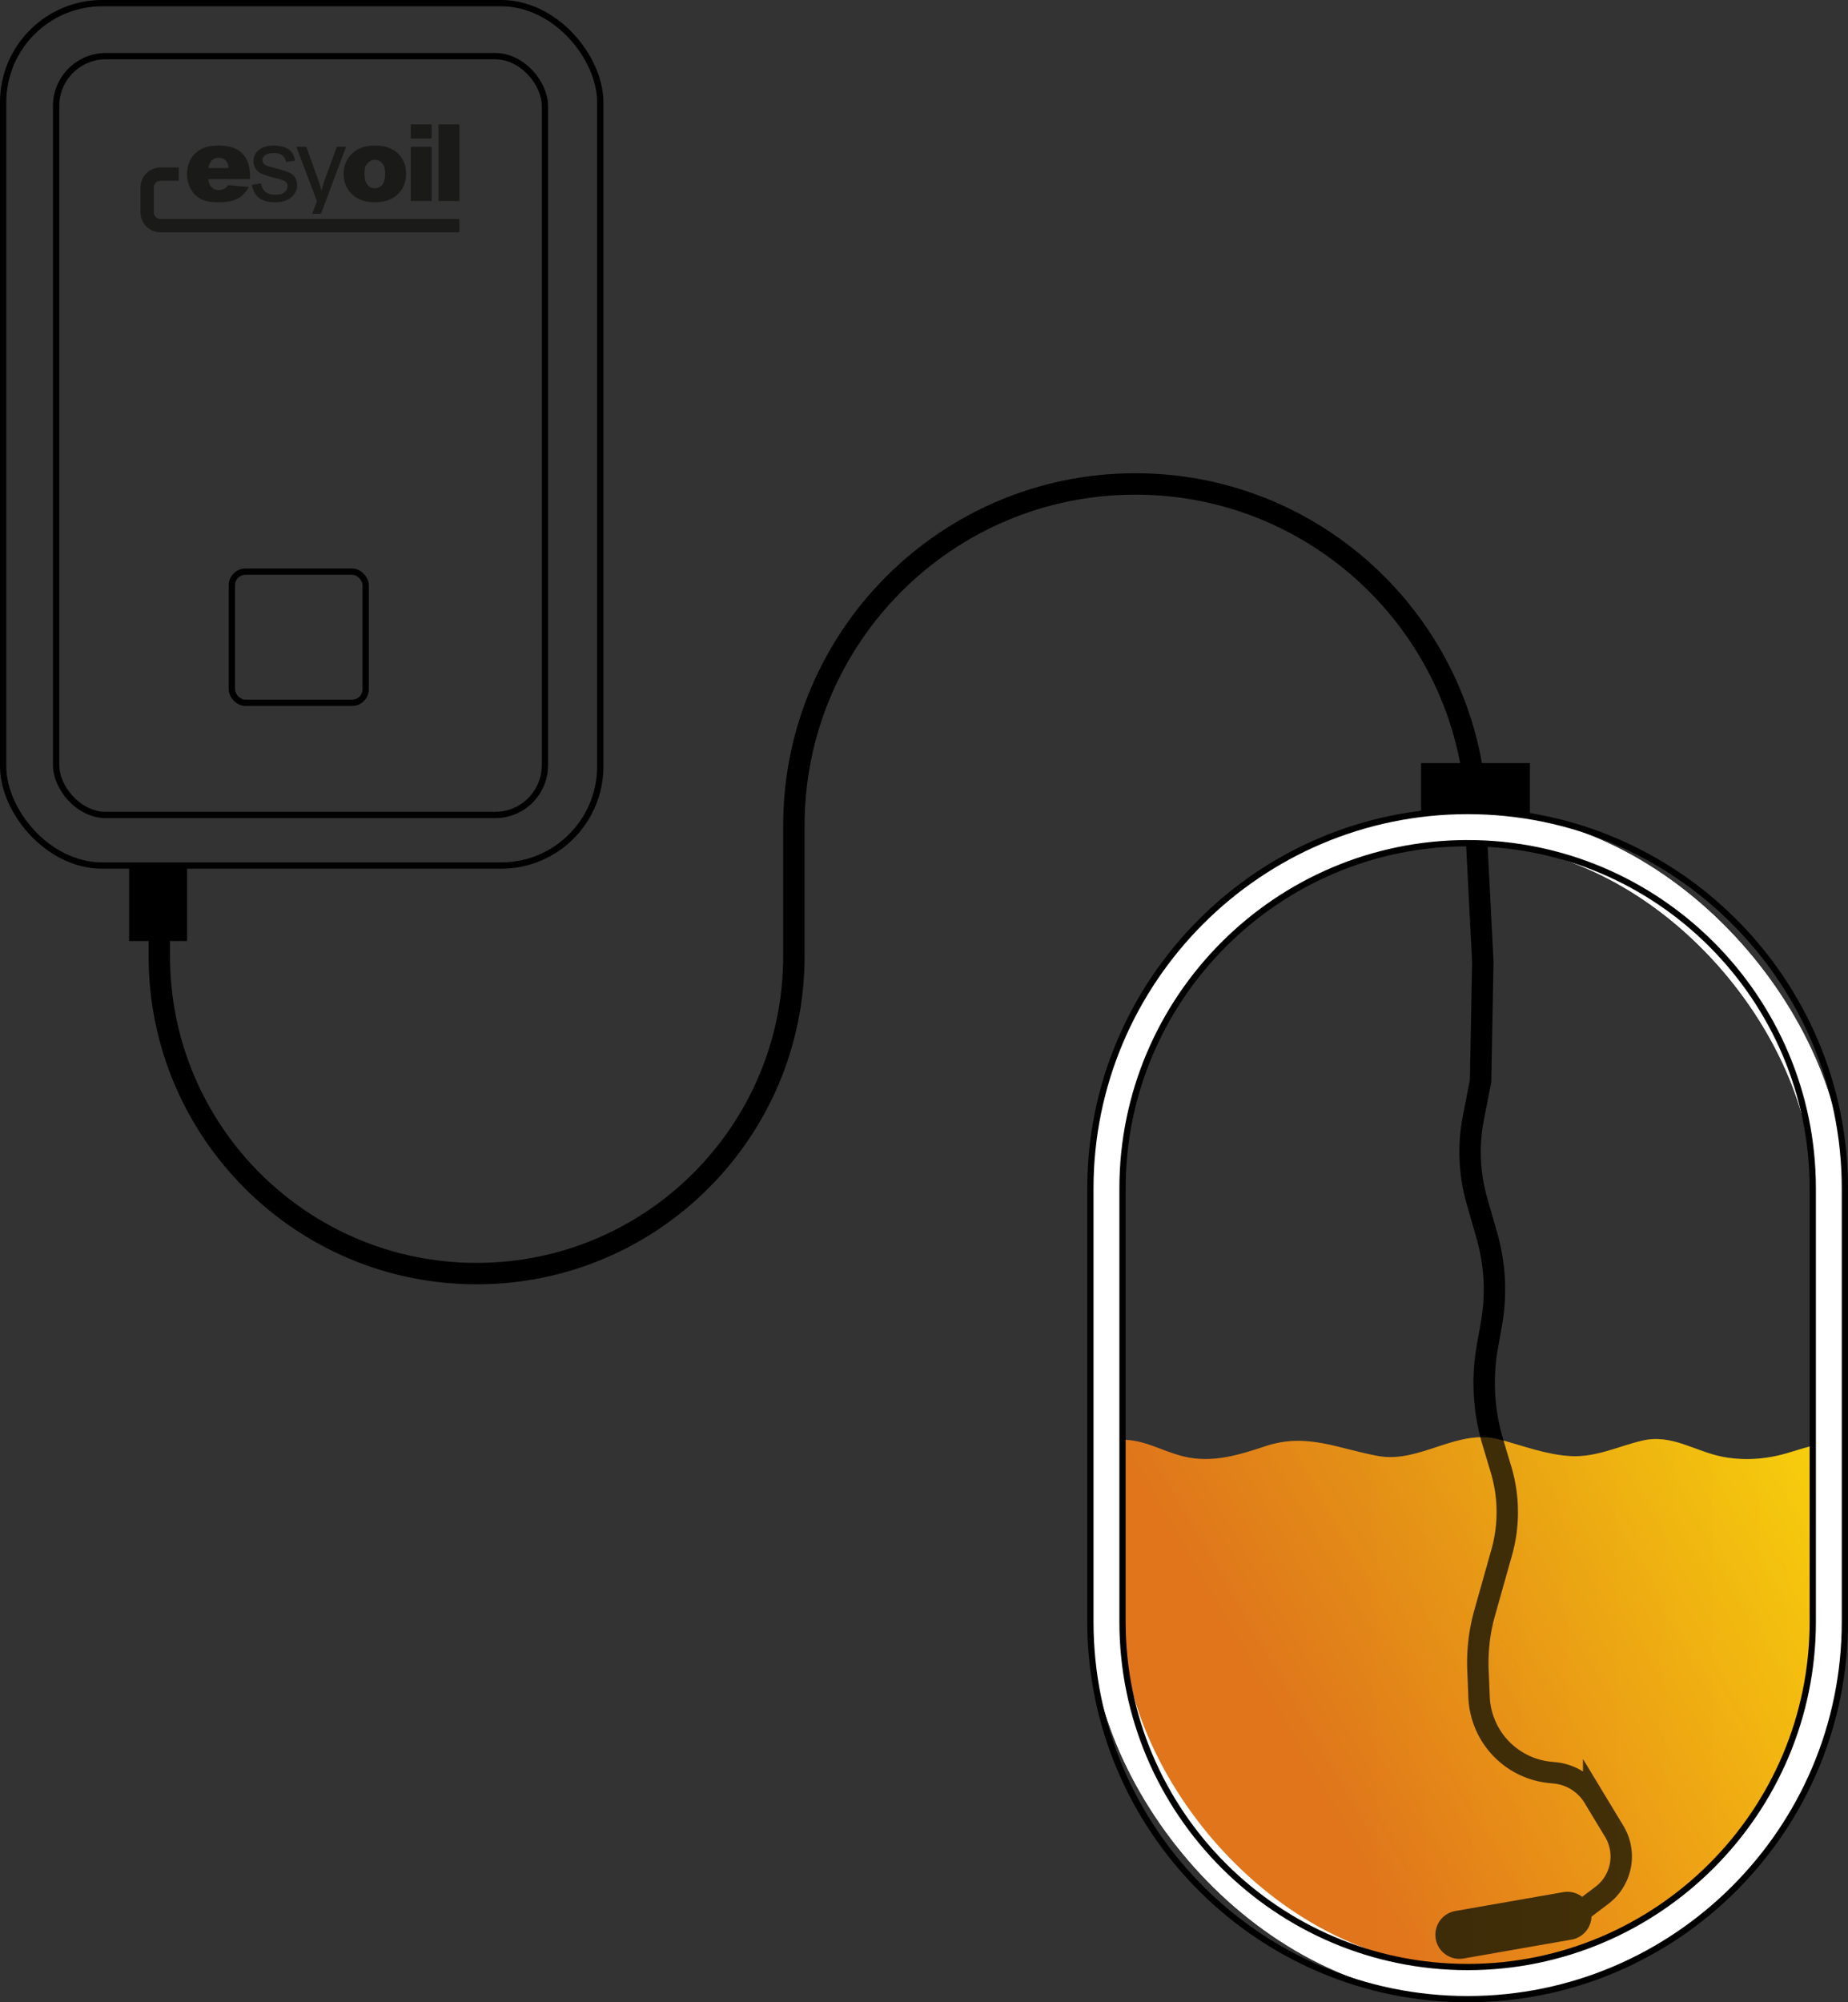
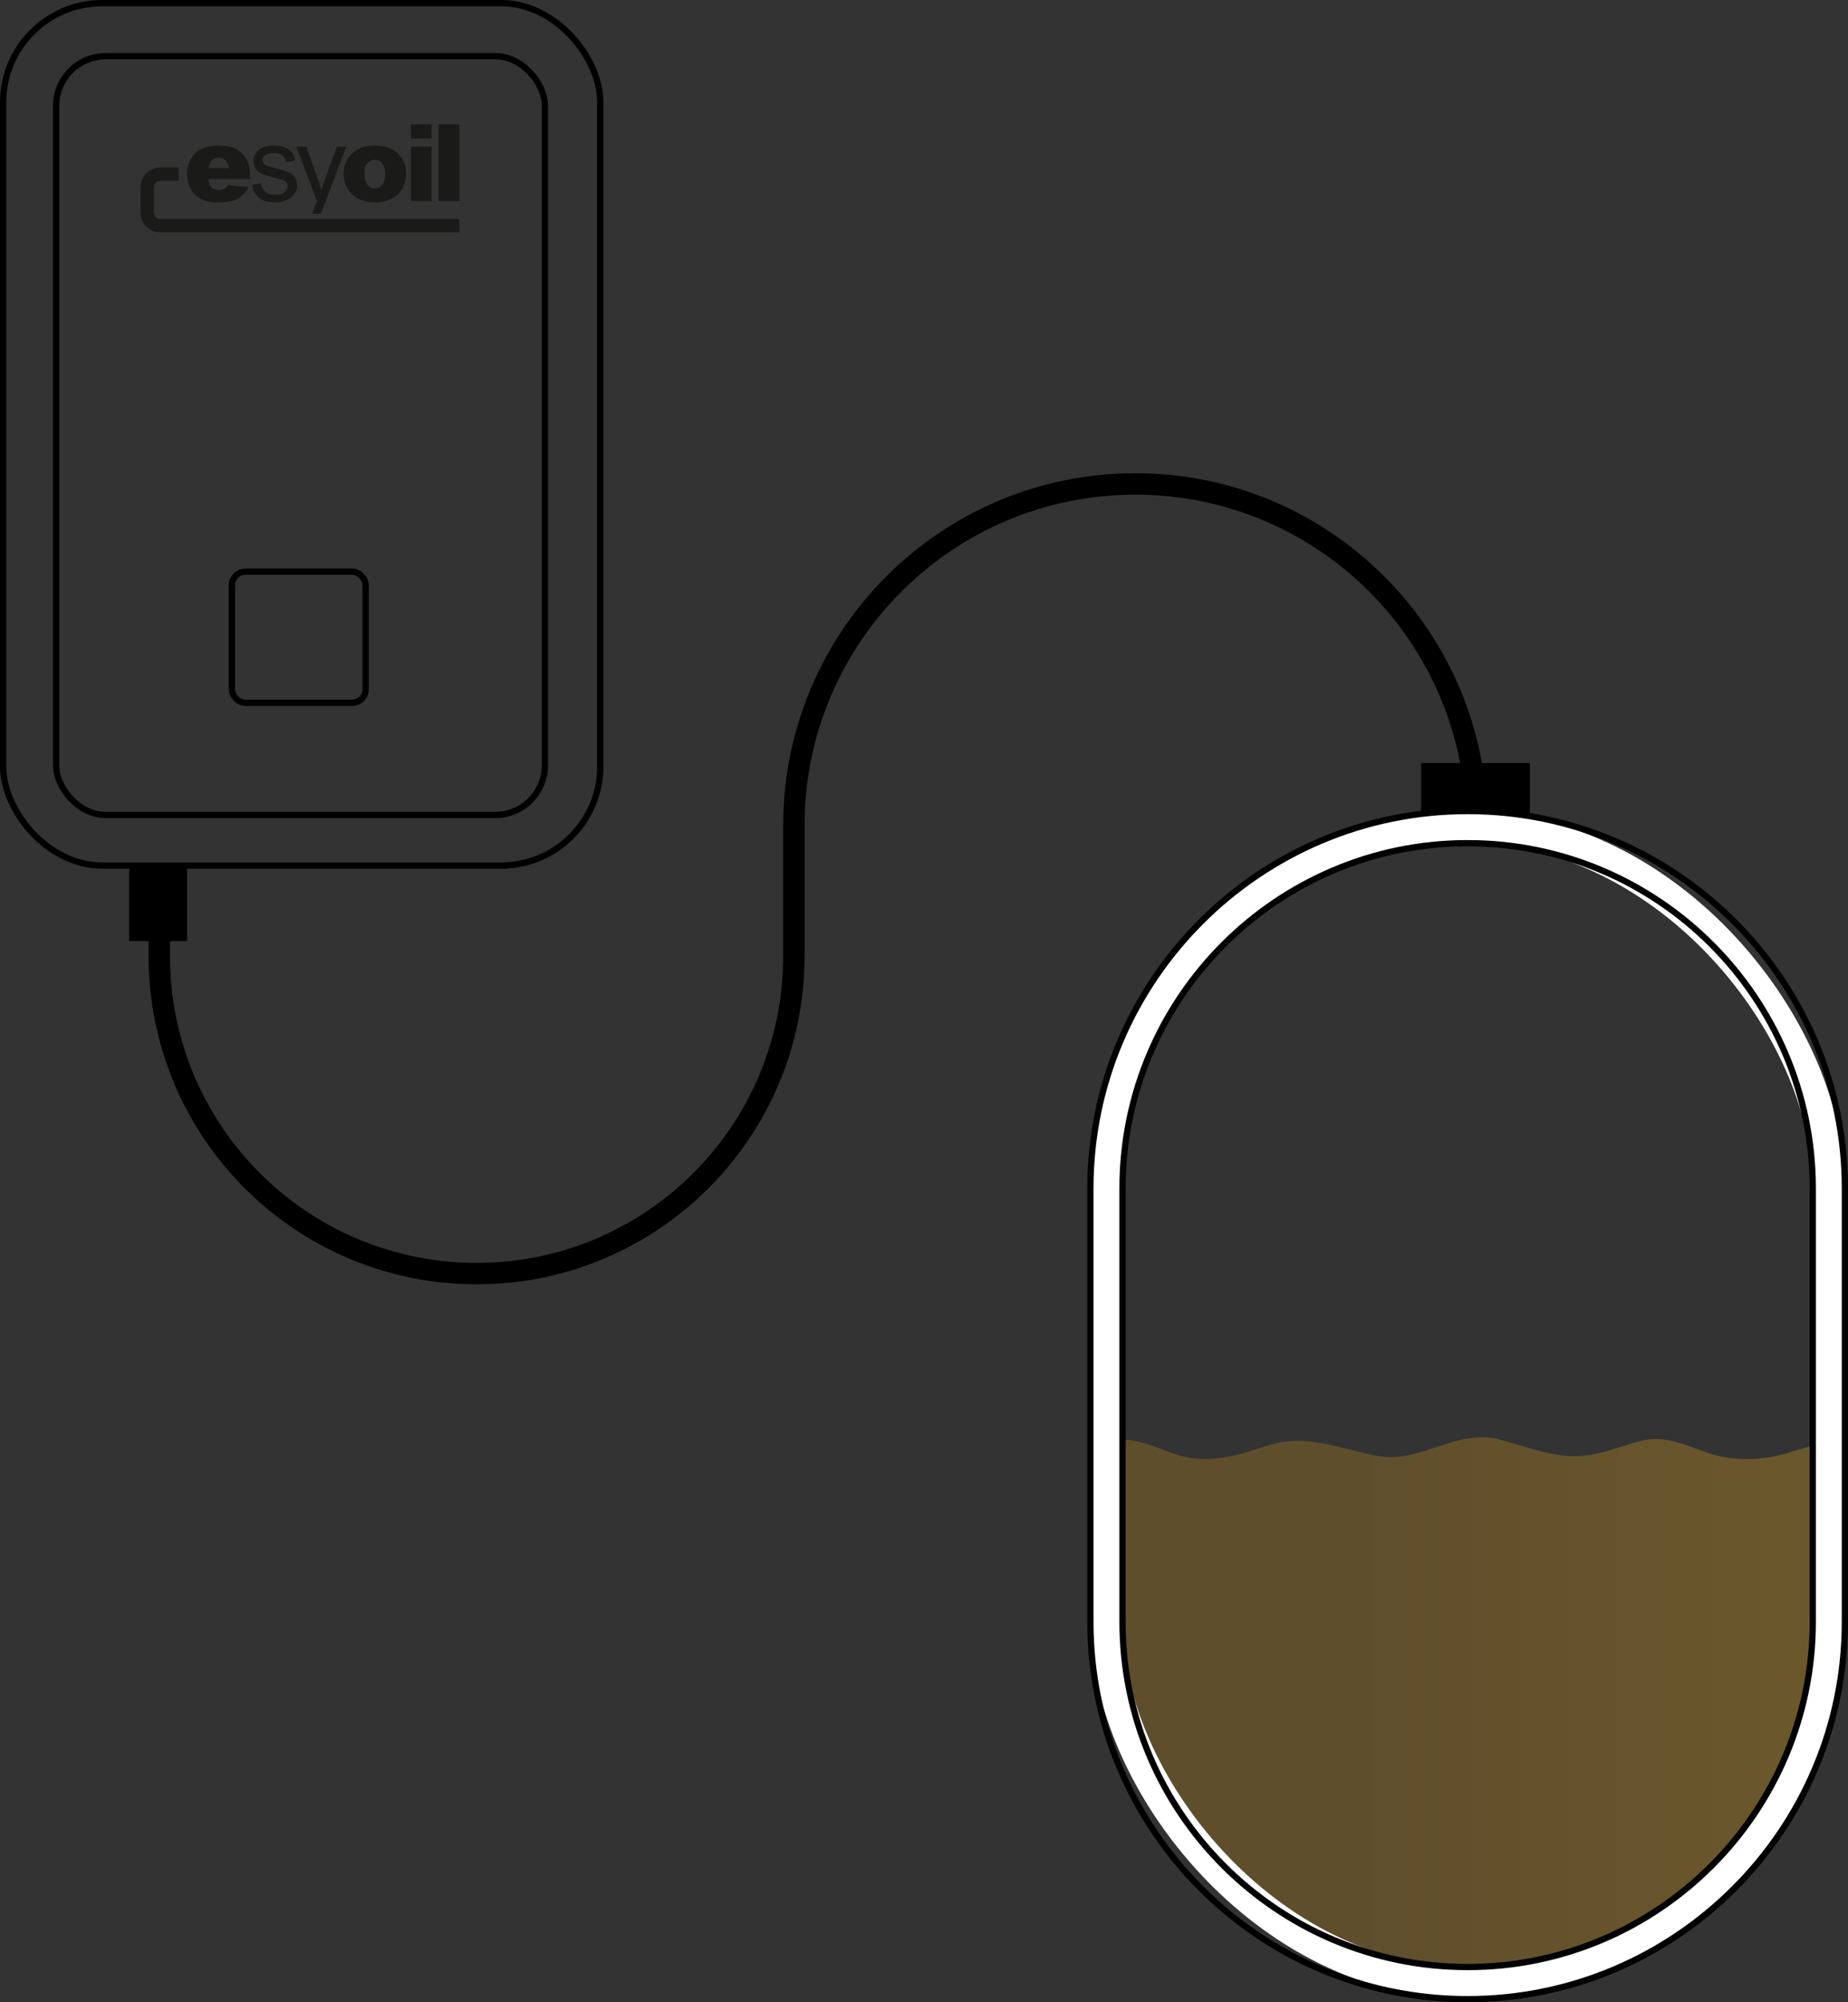
<svg xmlns="http://www.w3.org/2000/svg" id="Ebene_1" data-name="Ebene 1" viewBox="0 0 1035.93 1121.86">
  <rect x="0" y="0" width="1035.93" height="1121.86" fill="#333333" stroke="none" />
  <defs>
    <linearGradient id="Unbenannter_Verlauf_287" x1="413.72" x2="1147.21" y1="1259.53" y2="836.05" data-name="Unbenannter Verlauf 287" gradientUnits="userSpaceOnUse">
      <stop offset=".48" stop-color="#ec6b1c" />
      <stop offset="1" stop-color="#ff0" />
    </linearGradient>
    <linearGradient id="Unbenannter_Verlauf_228" x1="431.73" x2="1129.2" y1="1047.79" y2="1047.79" data-name="Unbenannter Verlauf 228" gradientUnits="userSpaceOnUse">
      <stop offset=".48" stop-color="#c68d1c" />
      <stop offset="1" stop-color="#ffba1c" />
    </linearGradient>
    <clipPath id="clippath">
-       <rect width="404.94" height="647.69" x="620.24" y="463.42" class="cls-3" rx="202.47" ry="202.47" />
-     </clipPath>
+       </clipPath>
    <clipPath id="clippath-1">
      <rect width="404.94" height="647.69" x="620.24" y="463.42" class="cls-3" rx="202.47" ry="202.47" />
    </clipPath>
    <style>.cls-1{stroke-width:12px}.cls-1,.cls-2,.cls-3{fill:none;stroke-miterlimit:10}.cls-1,.cls-2{stroke:#000}.cls-2{stroke-width:3.52px}.cls-3{stroke:#fff;stroke-width:18px}.cls-10{fill:#1a1a18}</style>
  </defs>
  <path d="M827.82 462.55c0-105.7-85.69-191.4-191.4-191.4-105.7 0-191.4 85.69-191.4 191.4v73.18c0 98.23-79.63 177.86-177.86 177.86S89.3 633.96 89.3 535.73v-50" class="cls-1" />
  <rect width="334.74" height="483.21" x="1.76" y="1.76" class="cls-2" rx="55.57" ry="55.57" />
  <rect width="274" height="425.17" x="31.46" y="31.46" class="cls-2" rx="27.88" ry="27.88" />
  <rect width="74.99" height="73.48" x="129.99" y="320.3" class="cls-2" rx="7.6" ry="7.6" />
  <path d="m141.24 103.56 5.1-.8a7.2 7.2 0 0 0 2.38 4.7q1.98 1.64 5.5 1.64c3.52 0 4.13-.48 5.27-1.43a4.4 4.4 0 0 0 1.72-3.41q0-1.74-1.52-2.75-1.07-.69-5.27-1.75-5.67-1.44-7.88-2.47a8 8 0 0 1-3.33-2.89 8 8 0 0 1-1.12-4.1q0-2.04.92-3.75a8.4 8.4 0 0 1 2.55-2.89 10 10 0 0 1 3.27-1.49q2.19-.65 4.47-.63 3.58 0 6.28 1.03a8.6 8.6 0 0 1 4.01 2.81 11 11 0 0 1 1.78 4.7l-5.04.69a5.5 5.5 0 0 0-2.01-3.67q-1.64-1.32-4.64-1.32-3.56 0-5.07 1.17-1.53 1.17-1.52 2.75 0 1 .63 1.81a4.6 4.6 0 0 0 1.98 1.38q.77.28 4.56 1.32 5.48 1.46 7.62 2.41a7.7 7.7 0 0 1 3.41 2.69q1.23 1.78 1.23 4.41c0 2.63-.51 3.34-1.52 4.87a10 10 0 0 1-4.33 3.53 16 16 0 0 1-6.42 1.23q-5.93 0-9.06-2.47-3.1-2.47-3.95-7.3m52.77-21.37h-5.16l-6.51 17.74a67 67 0 0 0-2.12 6.94 79 79 0 0 0-2.21-7.05l-6.33-17.62h-5.56l11.55 30.49-.46 1.26-2.19 5.78h4.91l2.49-6.58z" style="fill-rule:evenodd;fill:#1a1a18" />
  <path d="M140.14 99.01q0-6.02-1.98-9.77a13.3 13.3 0 0 0-5.76-5.73q-3.78-1.98-10.32-1.98-8.05 0-12.64 4.42-4.56 4.41-4.56 11.55 0 5.02 2.27 8.74a14 14 0 0 0 5.76 5.42q3.47 1.7 9.52 1.69 6.97 0 10.69-1.98 3.73-2 6.36-6.59l-11.49-1.06a8 8 0 0 1-2.03 1.92c-1 .56-2.12.86-3.27.86a5.5 5.5 0 0 1-4.41-1.98q-1.2-1.37-1.52-4.18h23.39v-1.32Zm-23.28-4.83a7.5 7.5 0 0 1 1.28-3.55 5.3 5.3 0 0 1 4.44-2.21q2.42 0 3.87 1.46 1.36 1.34 1.76 4.29zm107.01-7.35q-4.67-5.3-13.81-5.3-8 0-12.7 4.53-4.7 4.5-4.7 11.46 0 7.48 5.56 12.1 4.53 3.72 11.87 3.72 8.22 0 12.87-4.47 4.67-4.5 4.67-11.52 0-6.24-3.75-10.52m-9.61 16.71q-1.6 1.92-4.13 1.92c-2.53 0-3.05-.65-4.16-1.95q-1.63-1.95-1.63-6.02c0-4.07.55-4.66 1.66-5.96a5.3 5.3 0 0 1 4.21-1.98q2.41 0 4.04 1.95 1.63 1.92 1.63 5.87 0 4.24-1.63 6.16m16.04-21.32h11.66v30.43H230.3zm0-12.51h11.66v7.94H230.3zm15.51 0h11.7v42.95h-11.7z" class="cls-10" />
  <path d="M89.93 122.71a3.73 3.73 0 0 1-3.72-3.72v-13.97a3.73 3.73 0 0 1 3.72-3.72h10.24v-7.45H89.93a11.2 11.2 0 0 0-11.17 11.17v13.97c0 6.16 5.01 11.17 11.17 11.17h167.58v-7.45z" class="cls-10" />
  <path d="M72.37 484.97h32.52v42.29H72.37zM796.62 427.55h61v42.29h-61z" />
  <g style="clip-path:url(#clippath)">
    <path d="M1129.2 1290.73H431.73V804.86c15.56 0 27.2 10.29 41.89 12.58 20.31 3.16 37.95-8.84 57.66-10.24 15.82-1.13 29.86 7.85 45.15 10.11 17.34 2.56 32.06-8.84 49.37-10.45 14.34-1.33 24.34 5.91 37.57 9.16 16.02 3.94 30.95-.72 46.11-5.75 23.02-7.64 40.37 1.39 62.91 5.51 23.72 4.34 44.32-15.63 68.23-9.23 13.06 3.49 26.21 8.56 39.83 9.3 14.11.77 26.45-5.37 39.9-8.62 16.8-4.06 29.7 6.05 45.47 9.04 12.02 2.28 24.58 1.35 36.27-2.17 11.49-3.46 23.49-7.43 35.65-6.92 12.89.54 21.86 8.71 33.99 10.95 24.61 4.54 34.64-13.26 57.48-13.26z" style="fill:url(#Unbenannter_Verlauf_287)" />
  </g>
-   <rect width="404.94" height="647.69" x="620.24" y="463.42" class="cls-3" rx="202.47" ry="202.47" />
-   <path d="m887.17 1070.11 10.81-8.17a27.3 27.3 0 0 0 6.89-35.89l-11.51-19.02a28.7 28.7 0 0 0-21.67-13.69l-2.8-.28a44.24 44.24 0 0 1-39.77-42.17l-.62-14.97c-.45-10.92.82-21.84 3.79-32.35l9.51-33.72a83.3 83.3 0 0 0-.37-46.49l-4.57-15.26a116 116 0 0 1-3.08-53.61l2.25-12.61a110 110 0 0 0-2.55-49.62l-5.51-19.24a100 100 0 0 1-2.02-46.8l4.02-20.62 1.25-66.71-5.3-103.26" class="cls-1" />
-   <path d="m818.11 1084.03 60.53-10.58" style="fill:none;stroke-miterlimit:10;stroke:#000;stroke-linecap:round;stroke-width:27px" />
  <g style="clip-path:url(#clippath-1)">
    <path d="M1129.2 1290.73H431.73V804.86c15.56 0 27.2 10.29 41.89 12.58 20.31 3.16 37.95-8.84 57.66-10.24 15.82-1.13 29.86 7.85 45.15 10.11 17.34 2.56 32.06-8.84 49.37-10.45 14.34-1.33 24.34 5.91 37.57 9.16 16.02 3.94 30.95-.72 46.11-5.75 23.02-7.64 40.37 1.39 62.91 5.51 23.72 4.34 44.32-15.63 68.23-9.23 13.06 3.49 26.21 8.56 39.83 9.3 14.11.77 26.45-5.37 39.9-8.62 16.8-4.06 29.7 6.05 45.47 9.04 12.02 2.28 24.58 1.35 36.27-2.17 11.49-3.46 23.49-7.43 35.65-6.92 12.89.54 21.86 8.71 33.99 10.95 24.61 4.54 34.64-13.26 57.48-13.26z" style="fill:url(#Unbenannter_Verlauf_228);opacity:.3" />
  </g>
  <rect width="404.94" height="647.69" x="620.24" y="463.42" class="cls-3" rx="202.47" ry="202.47" />
  <path d="M822.71 1120.11c-116.6 0-211.47-94.86-211.47-211.47V665.89c0-116.6 94.86-211.47 211.47-211.47s211.47 94.87 211.47 211.47v242.75c0 116.6-94.86 211.47-211.47 211.47Zm0-647.69c-106.68 0-193.47 86.79-193.47 193.47v242.75c0 106.68 86.79 193.47 193.47 193.47s193.47-86.79 193.47-193.47V665.89c0-106.68-86.79-193.47-193.47-193.47Z" style="fill:none;stroke-miterlimit:10;stroke:#000;stroke-width:3.5px" />
</svg>